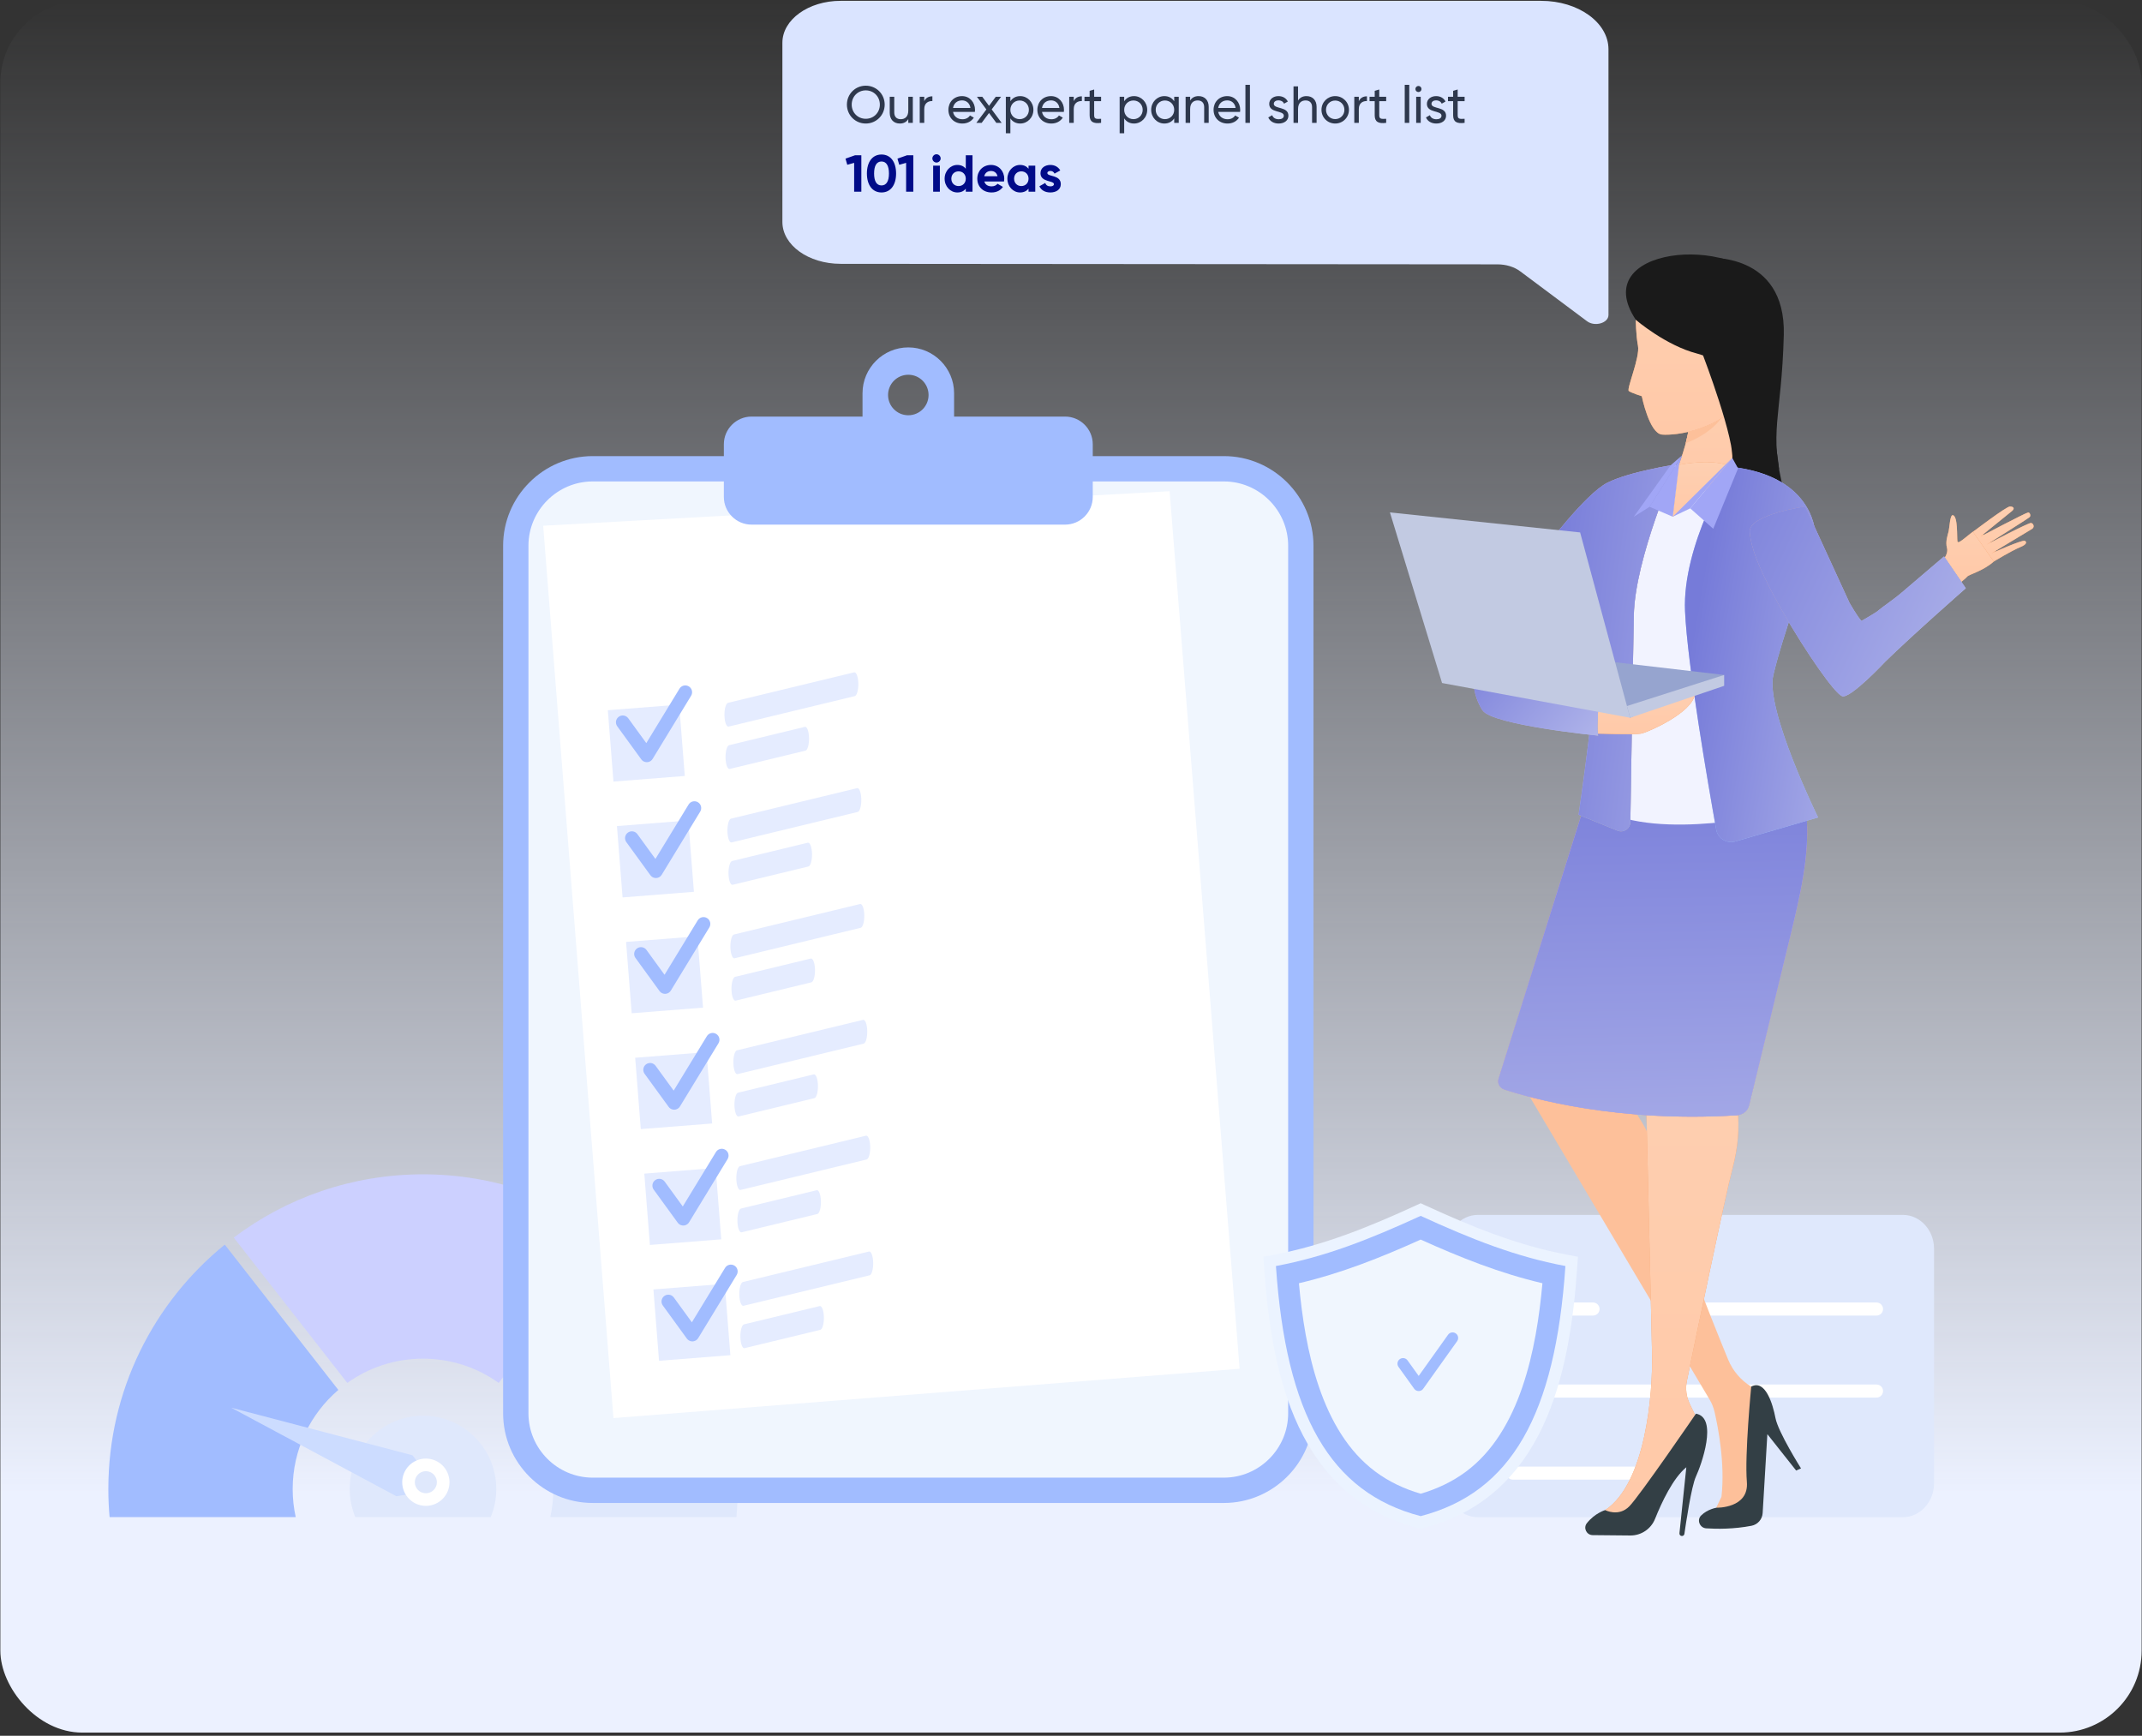
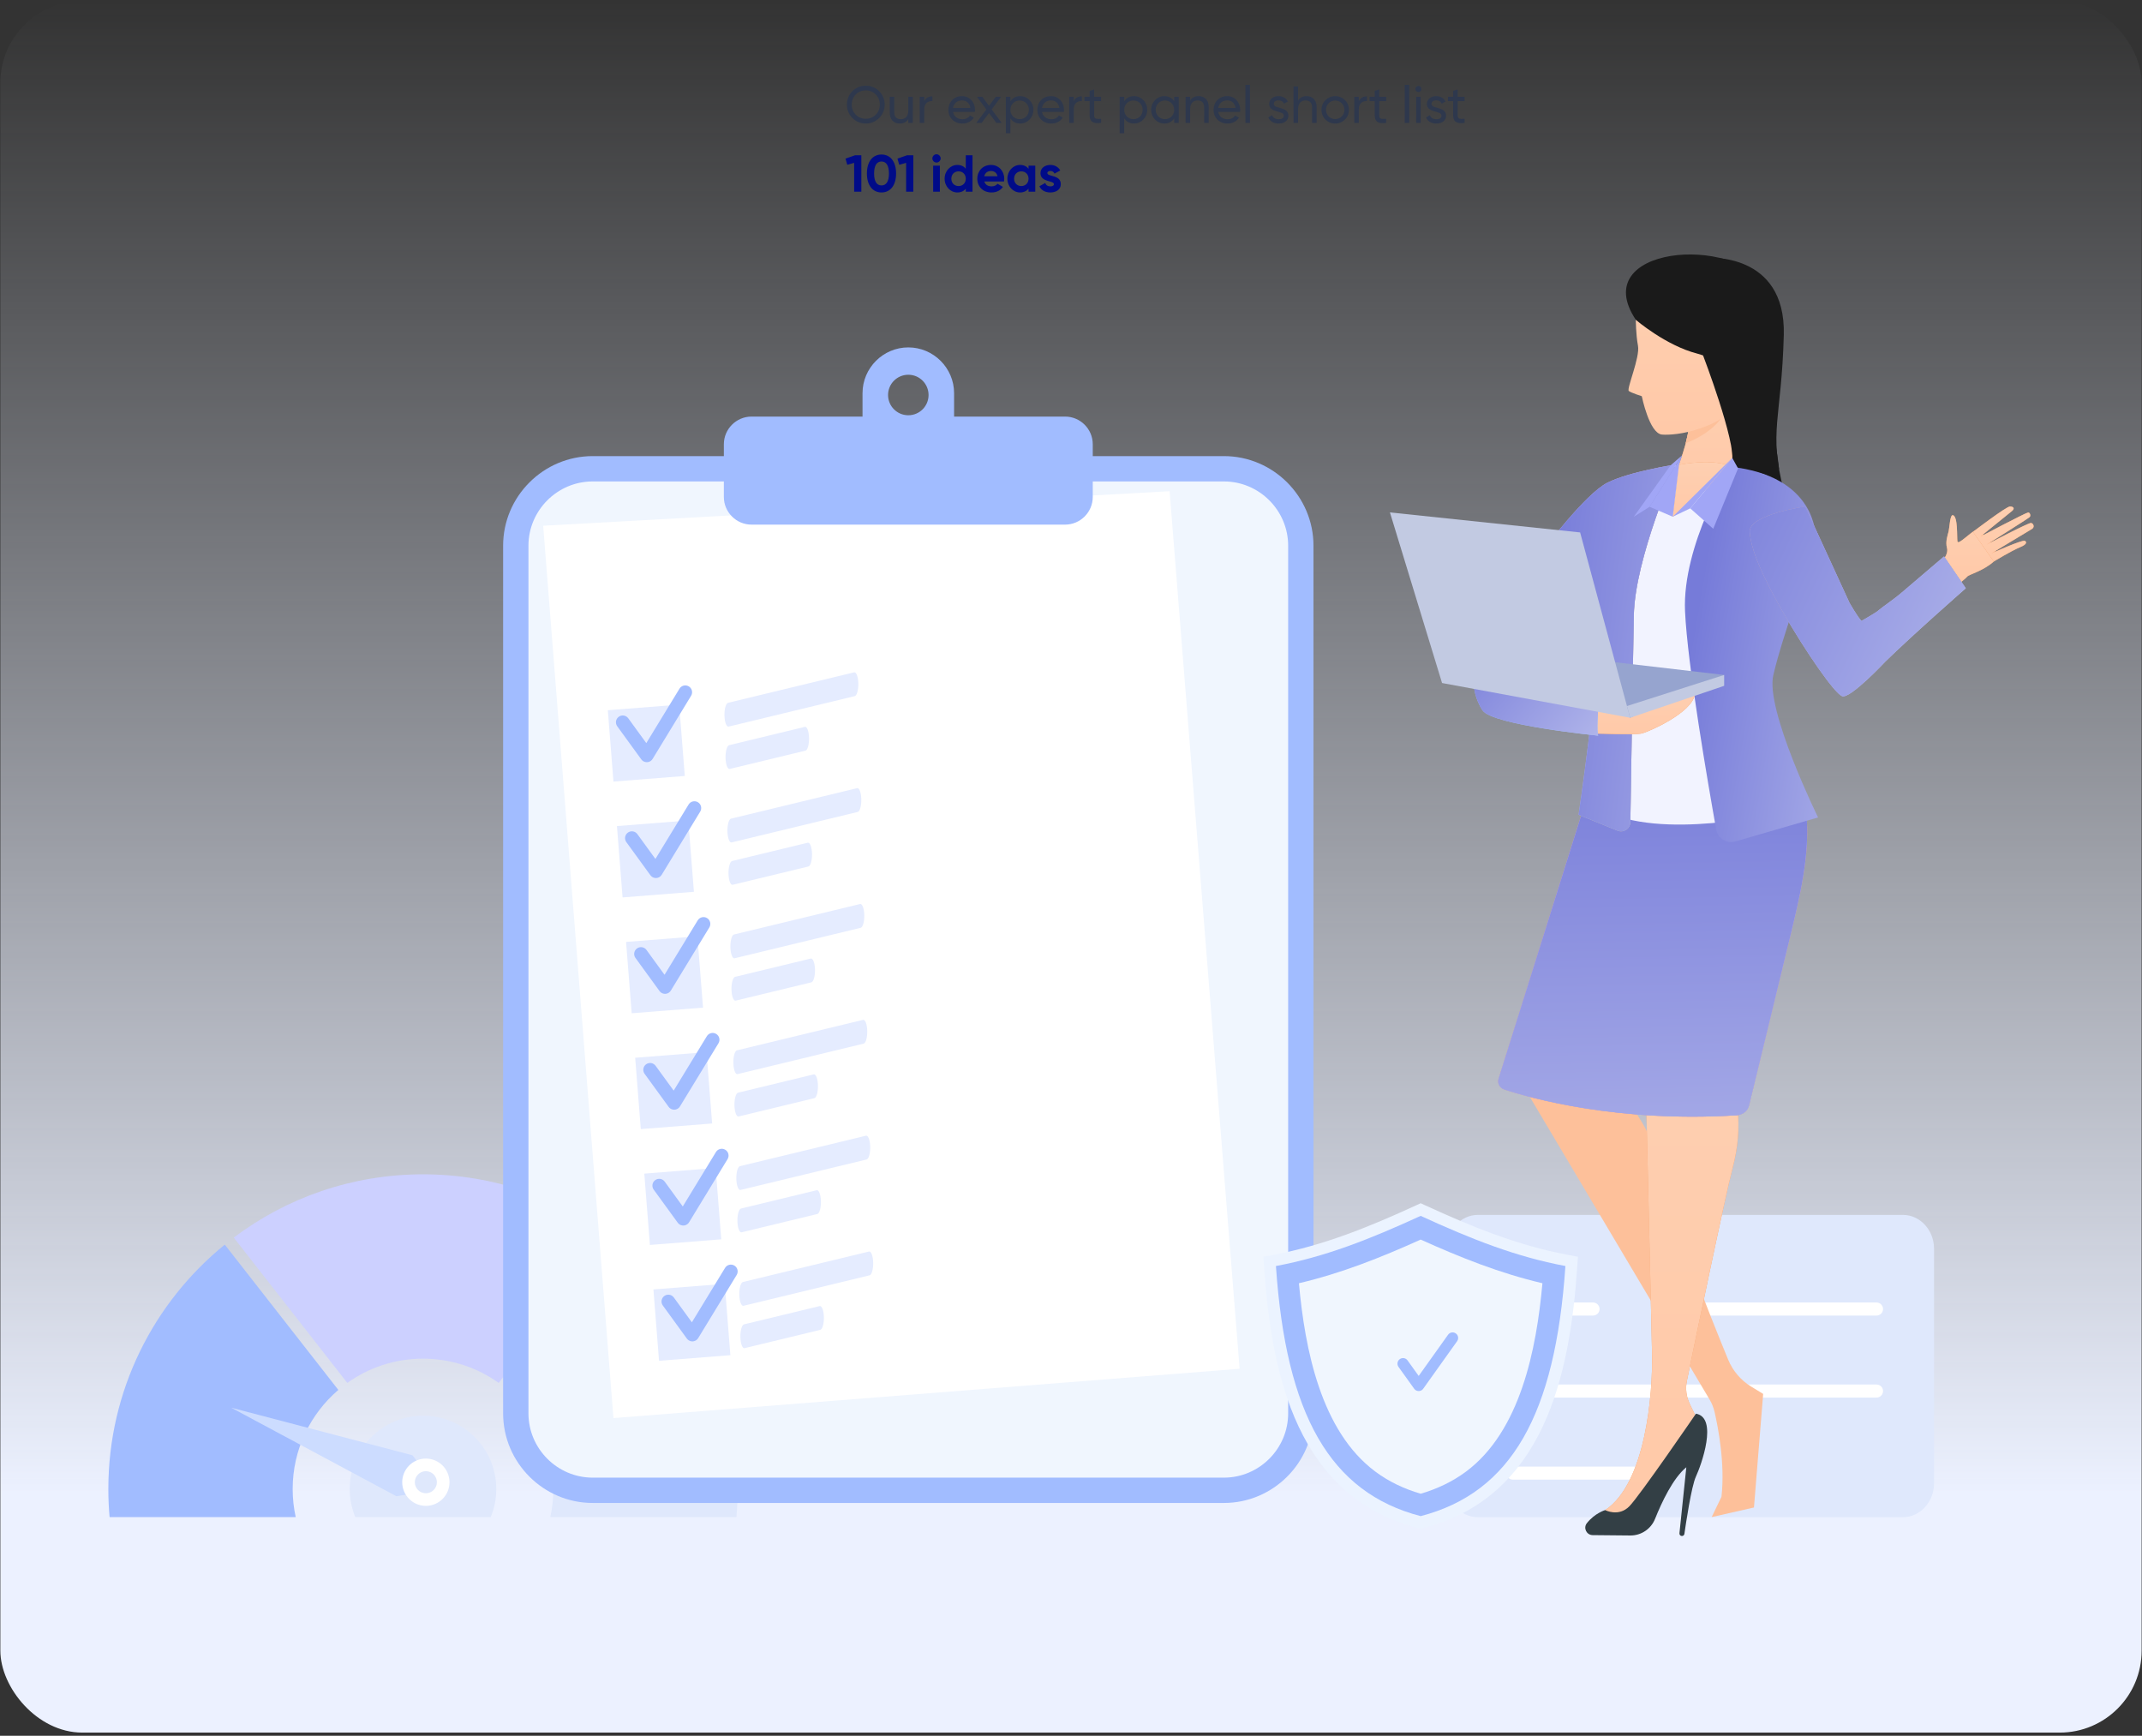
<svg xmlns="http://www.w3.org/2000/svg" width="622" height="504" viewBox="0 0 622 504" fill="none">
  <rect x="0" y="0" width="622" height="504" fill="#333333" stroke="none" />
  <rect x="0.102" y="0.29" width="621.793" height="502.791" rx="23.79" fill="url(#paint0_linear_3387_53933)" />
  <path fill-rule="evenodd" clip-rule="evenodd" d="M84.987 432.356C84.987 420.838 90.131 410.525 98.247 403.582L65.272 361.391C44.644 378.143 31.461 403.71 31.461 432.356C31.461 435.105 31.582 437.825 31.821 440.512H85.869C85.291 437.886 84.987 435.155 84.987 432.356Z" fill="#A1BCFF" />
  <path fill-rule="evenodd" clip-rule="evenodd" d="M67.875 359.35L100.849 401.543C107.047 397.113 114.635 394.508 122.832 394.508C131.03 394.508 138.616 397.113 144.812 401.543L177.79 359.35C162.492 347.819 143.459 340.982 122.832 340.982C102.201 340.982 83.169 347.819 67.875 359.35Z" fill="#CCD0FF" />
  <path fill-rule="evenodd" clip-rule="evenodd" d="M180.395 361.391L147.422 403.582C155.538 410.525 160.682 420.84 160.682 432.356C160.682 435.155 160.379 437.886 159.8 440.512H213.85C214.087 437.825 214.208 435.105 214.208 432.356C214.206 403.71 201.023 378.143 180.395 361.391Z" fill="#DFE8FC" />
  <path fill-rule="evenodd" clip-rule="evenodd" d="M144.114 432.357C144.114 420.603 134.587 411.076 122.834 411.076C111.08 411.076 101.555 420.603 101.555 432.357C101.555 435.246 102.131 438.001 103.174 440.513H142.495C143.54 438.001 144.114 435.246 144.114 432.357Z" fill="#DFE8FC" />
  <path fill-rule="evenodd" clip-rule="evenodd" d="M67.138 408.741L119.766 422.553L127.451 432.437L115.094 434.447L67.138 408.741Z" fill="#CCDCFF" />
  <path d="M126.291 436.722C129.793 435.272 131.456 431.256 130.005 427.754C128.555 424.252 124.539 422.588 121.037 424.039C117.535 425.49 115.871 429.505 117.322 433.008C118.773 436.51 122.788 438.173 126.291 436.722Z" fill="white" />
  <path d="M123.661 433.585C125.43 433.585 126.864 432.151 126.864 430.381C126.864 428.612 125.43 427.178 123.661 427.178C121.891 427.178 120.457 428.612 120.457 430.381C120.457 432.151 121.891 433.585 123.661 433.585Z" fill="#DFE8FC" />
  <path fill-rule="evenodd" clip-rule="evenodd" d="M172.113 132.436H355.396C369.705 132.436 381.412 144.14 381.412 158.449V410.389C381.412 424.698 369.705 436.405 355.396 436.405H172.113C157.804 436.405 146.098 424.698 146.098 410.389V158.449C146.098 144.14 157.804 132.436 172.113 132.436Z" fill="#A1BCFF" />
  <path fill-rule="evenodd" clip-rule="evenodd" d="M172.115 139.791H355.398C365.659 139.791 374.059 148.188 374.059 158.45V410.391C374.059 420.653 365.659 429.052 355.398 429.052H172.115C161.851 429.052 153.453 420.653 153.453 410.391V158.45C153.451 148.188 161.848 139.791 172.115 139.791Z" fill="#F0F6FE" />
  <path d="M339.635 142.636L157.73 152.658L178.133 411.755L359.962 397.437L339.635 142.636Z" fill="white" />
  <path fill-rule="evenodd" clip-rule="evenodd" d="M176.504 206.225L197.222 204.594L198.85 225.312L178.135 226.94L176.504 206.225ZM189.741 374.406L210.456 372.775L212.087 393.493L191.372 395.122L189.741 374.406ZM187.095 340.77L207.81 339.141L209.438 359.854L188.723 361.485L187.095 340.77ZM184.448 307.134L205.163 305.503L206.792 326.218L186.077 327.849L184.448 307.134ZM181.799 273.498L202.514 271.866L204.146 292.581L183.431 294.213L181.799 273.498ZM179.153 239.861L199.871 238.23L201.502 258.945L180.784 260.576L179.153 239.861Z" fill="#E5ECFF" />
  <path fill-rule="evenodd" clip-rule="evenodd" d="M211.406 204.07L248.031 195.22C248.65 195.07 249.195 196.502 249.245 198.4C249.293 200.298 248.828 201.973 248.209 202.126L211.583 210.976C210.965 211.124 210.42 209.695 210.371 207.797V207.794C210.322 205.893 210.788 204.218 211.406 204.07ZM215.718 372.249L252.344 363.399C252.962 363.248 253.507 364.68 253.557 366.578C253.605 368.476 253.14 370.152 252.521 370.304L215.896 379.155C215.276 379.303 214.731 377.873 214.683 375.973C214.633 374.072 215.099 372.397 215.718 372.249ZM216.033 384.549C215.414 384.696 214.948 386.372 214.997 388.272C215.045 390.17 215.591 391.602 216.209 391.455L238.207 386.136C238.826 385.988 239.292 384.313 239.244 382.412C239.195 380.514 238.648 379.083 238.03 379.23L216.033 384.549ZM214.855 338.613L251.48 329.762C252.098 329.612 252.645 331.044 252.694 332.942C252.742 334.84 252.276 336.515 251.658 336.668L215.032 345.519C214.413 345.666 213.868 344.237 213.819 342.339V342.336C213.771 340.436 214.237 338.76 214.855 338.613ZM215.17 350.912C214.552 351.06 214.086 352.735 214.135 354.636C214.183 356.537 214.728 357.966 215.347 357.818L237.344 352.502C237.964 352.352 238.429 350.674 238.38 348.776C238.332 346.878 237.787 345.446 237.167 345.594L215.17 350.912ZM213.994 304.977L250.619 296.126C251.237 295.976 251.783 297.408 251.832 299.306C251.881 301.204 251.414 302.879 250.796 303.029L214.171 311.882C213.552 312.03 213.007 310.601 212.958 308.7C212.908 306.802 213.374 305.124 213.994 304.977ZM214.308 317.276C213.69 317.424 213.224 319.099 213.272 321V321.002C213.321 322.898 213.866 324.33 214.485 324.182L236.483 318.864C237.102 318.716 237.568 317.041 237.519 315.14C237.471 313.242 236.925 311.81 236.305 311.958L214.308 317.276ZM213.131 271.34L249.757 262.49C250.375 262.34 250.921 263.772 250.97 265.67C251.019 267.568 250.552 269.243 249.933 269.396L213.308 278.246C212.69 278.394 212.144 276.964 212.095 275.066V275.064C212.046 273.166 212.512 271.49 213.131 271.34ZM213.446 283.643C212.828 283.79 212.362 285.465 212.411 287.366C212.459 289.267 213.004 290.696 213.624 290.548L235.622 285.23C236.241 285.082 236.706 283.407 236.658 281.506C236.61 279.606 236.063 278.176 235.444 278.324L213.446 283.643ZM212.268 237.704L248.894 228.851C249.512 228.703 250.058 230.135 250.107 232.033C250.156 233.931 249.689 235.607 249.071 235.759L212.445 244.61C211.827 244.758 211.282 243.328 211.233 241.428C211.185 239.53 211.65 237.854 212.268 237.704ZM212.584 250.006C211.965 250.156 211.499 251.829 211.547 253.73V253.732C211.596 255.63 212.142 257.062 212.761 256.912L234.759 251.594C235.377 251.446 235.843 249.771 235.794 247.87C235.745 245.972 235.201 244.54 234.582 244.69L212.584 250.006ZM211.722 216.37C211.103 216.518 210.637 218.193 210.685 220.094C210.734 221.994 211.28 223.424 211.898 223.276L233.896 217.957C234.514 217.81 234.98 216.134 234.932 214.234C234.884 212.333 234.338 210.904 233.719 211.051L211.722 216.37Z" fill="#E5ECFF" />
  <path fill-rule="evenodd" clip-rule="evenodd" d="M218.23 120.959H250.463V114.167C250.463 106.855 256.445 100.873 263.757 100.873C271.069 100.873 277.051 106.855 277.051 114.167V120.959H309.284C313.704 120.959 317.319 124.574 317.319 128.994V144.297C317.319 148.717 313.704 152.332 309.284 152.332H218.23C213.81 152.332 210.195 148.717 210.195 144.297V128.994C210.195 124.574 213.81 120.959 218.23 120.959ZM263.757 108.812C260.51 108.812 257.876 111.446 257.876 114.693C257.876 117.94 260.51 120.576 263.757 120.576C267.004 120.576 269.64 117.942 269.64 114.693C269.638 111.448 267.004 108.812 263.757 108.812Z" fill="#A1BCFF" />
  <path fill-rule="evenodd" clip-rule="evenodd" d="M179.235 210.882C178.595 209.994 178.792 208.762 179.675 208.122C180.561 207.483 181.796 207.677 182.436 208.562L187.676 215.771L197.312 199.963C197.879 199.033 199.096 198.738 200.028 199.308C200.958 199.875 201.253 201.089 200.686 202.022L189.556 220.282C189.419 220.531 189.228 220.756 188.982 220.934C188.096 221.574 186.861 221.377 186.219 220.492L179.235 210.882ZM181.881 244.519C181.242 243.636 181.439 242.398 182.324 241.758C183.207 241.119 184.445 241.316 185.085 242.199L190.323 249.407L199.958 233.599C200.525 232.67 201.745 232.374 202.674 232.944C203.601 233.511 203.899 234.726 203.329 235.658L192.2 253.918C192.063 254.169 191.871 254.392 191.625 254.571C190.74 255.21 189.502 255.014 188.862 254.128L181.881 244.519ZM192.469 379.064C191.83 378.178 192.027 376.94 192.912 376.303C193.795 375.659 195.033 375.861 195.673 376.744L200.911 383.947L210.546 368.142C211.113 367.21 212.333 366.917 213.262 367.487C214.192 368.054 214.487 369.268 213.917 370.2L202.788 388.461C202.651 388.709 202.459 388.932 202.213 389.113C201.328 389.75 200.093 389.556 199.45 388.67L192.469 379.064ZM189.823 345.425C189.184 344.542 189.38 343.304 190.263 342.662C191.149 342.022 192.387 342.219 193.024 343.105L198.265 350.314L207.9 334.505C208.467 333.573 209.684 333.281 210.616 333.85C211.548 334.417 211.843 335.632 211.274 336.564L200.144 354.824C200.007 355.073 199.816 355.298 199.57 355.474C198.687 356.114 197.449 355.92 196.807 355.034L189.823 345.425ZM187.177 311.789C186.537 310.906 186.734 309.668 187.62 309.028C188.502 308.389 189.74 308.586 190.38 309.471L195.623 316.675L205.258 300.869C205.826 299.937 207.043 299.644 207.975 300.214C208.904 300.781 209.2 301.996 208.63 302.928L197.501 321.183C197.363 321.434 197.172 321.657 196.926 321.836C196.043 322.475 194.805 322.281 194.166 321.393L187.177 311.789ZM184.528 278.152C183.888 277.269 184.085 276.032 184.968 275.392C185.851 274.753 187.091 274.949 187.731 275.832L192.969 283.041L202.604 267.235C203.171 266.303 204.388 266.011 205.321 266.578C206.25 267.147 206.545 268.364 205.976 269.294L194.847 287.549C194.712 287.8 194.52 288.023 194.274 288.202C193.391 288.841 192.154 288.645 191.511 287.759L184.528 278.152Z" fill="#A1BCFF" />
  <path d="M552.556 440.538H429.17C424.168 440.538 420.109 436.124 420.109 430.683V362.613C420.109 357.172 424.168 352.758 429.17 352.758H552.556C557.559 352.758 561.617 357.172 561.617 362.613V430.688C561.612 436.124 557.559 440.538 552.556 440.538Z" fill="#DFE8FC" />
  <path d="M485.914 380.092H544.907" stroke="white" stroke-width="3.784" stroke-miterlimit="10" stroke-linecap="round" stroke-linejoin="round" />
  <path d="M439.312 380.092H462.593" stroke="white" stroke-width="3.784" stroke-miterlimit="10" stroke-linecap="round" stroke-linejoin="round" />
  <path d="M439.312 403.91H544.91" stroke="white" stroke-width="3.784" stroke-miterlimit="10" stroke-linecap="round" stroke-linejoin="round" />
  <path d="M439.312 427.732H474.412" stroke="white" stroke-width="3.784" stroke-miterlimit="10" stroke-linecap="round" stroke-linejoin="round" />
  <path fill-rule="evenodd" clip-rule="evenodd" d="M457.993 367.953C455.849 399.567 448.239 434.602 413.401 443.667L412.536 443.893L411.672 443.667C376.836 434.602 369.226 399.567 367.082 367.953L366.875 364.911L369.876 364.346C384.403 361.625 397.725 356.179 411.104 350.035L412.539 349.377L413.971 350.035C427.353 356.179 440.673 361.625 455.202 364.346L458.203 364.911L457.993 367.953Z" fill="#EBF3FF" />
  <path fill-rule="evenodd" clip-rule="evenodd" d="M454.567 367.606C440.212 364.915 427.405 359.866 412.536 353.043C397.668 359.869 384.863 364.915 370.508 367.606C373.439 410.784 386.241 433.384 412.539 440.225C438.834 433.387 451.639 410.784 454.567 367.606Z" fill="#A1BCFF" />
  <path fill-rule="evenodd" clip-rule="evenodd" d="M447.894 372.601C435.599 369.721 424.084 365.141 412.541 359.926C400.997 365.141 389.479 369.721 377.188 372.601C378.915 391.804 383.594 415.551 399.373 427.294C403.359 430.264 407.807 432.333 412.541 433.724C417.274 432.333 421.72 430.262 425.708 427.294C441.485 415.551 446.166 391.804 447.894 372.601Z" fill="#F0F6FE" />
  <path fill-rule="evenodd" clip-rule="evenodd" d="M406.103 396.896C405.583 396.17 405.75 395.159 406.476 394.639C407.202 394.12 408.212 394.287 408.732 395.012L411.964 399.518L420.496 387.554C421.012 386.829 422.019 386.659 422.746 387.176C423.472 387.692 423.642 388.699 423.125 389.425L413.343 403.141C413.233 403.32 413.087 403.479 412.907 403.609C412.181 404.129 411.171 403.962 410.651 403.236L406.103 396.896Z" fill="#A1BCFF" />
  <path d="M444.738 283.85C444.8 285.51 441.887 298.668 440.303 305.69C439.667 308.512 440.11 311.466 441.548 313.984L496.442 406.38C497.106 407.501 497.591 408.711 497.881 409.977C498.884 414.315 500.973 424.941 499.887 434.605L497.044 440.506L509.323 437.718L511.994 404.734L508.514 402.617C505.512 400.783 503.173 398.044 501.831 394.792C496.864 382.735 484.536 352.04 481.361 337.083C477.75 320.086 458.871 306.271 458.871 306.271L462.185 298.433L444.738 283.85Z" fill="#FDC09A" />
-   <path d="M522.985 426.368C522.985 426.368 516.351 415.853 515.569 411.757C514.788 407.662 512.615 400.432 508.527 402.612C508.527 402.612 506.597 422.494 507.261 430.263C507.925 438.031 498.475 437.782 498.475 437.782C498.475 437.782 495.874 438.149 493.965 440.051C492.65 441.366 493.591 443.649 495.445 443.773C498.537 443.974 503.449 444.022 508.603 443.026C510.409 442.68 511.744 441.145 511.847 439.311L513.21 416.427L521.574 426.99L522.985 426.368Z" fill="#333F45" />
  <path d="M477.527 298.573C477.527 298.573 479.464 381.222 479.727 392.961C479.99 404.701 477.873 430.713 466.105 438.488L471.225 442.279C471.225 442.279 477.624 436.842 483.878 426.375C490.899 414.615 493.023 412.47 493.023 412.47L490.692 407.697C489.675 405.607 489.37 403.241 489.841 400.965C492.38 388.658 500.861 347.718 503.179 338.905C505.911 328.5 506.105 314.602 496.6 302.966C487.101 291.33 477.527 298.573 477.527 298.573Z" fill="#F49D62" />
  <path d="M477.527 298.573C477.527 298.573 479.464 381.222 479.727 392.961C479.99 404.701 477.873 430.713 466.105 438.488L471.225 442.279C471.225 442.279 477.624 436.842 483.878 426.375C490.899 414.615 493.023 412.47 493.023 412.47L490.692 407.697C489.675 405.607 489.37 403.241 489.841 400.965C492.38 388.658 500.861 347.718 503.179 338.905C505.911 328.5 506.105 314.602 496.6 302.966C487.101 291.33 477.527 298.573 477.527 298.573Z" fill="url(#paint1_linear_3387_53933)" />
  <path d="M488.394 446C488.761 446 489.072 445.744 489.121 445.378C489.515 442.624 491.141 431.576 492.476 428.712C494.005 425.433 498.992 411.646 492.476 410.477C492.476 410.477 476.26 434.164 473.147 437.36C470.034 440.556 466.105 438.473 466.105 438.473C466.105 438.473 463.075 439.373 460.785 442.292C459.699 443.683 460.709 445.723 462.48 445.744L473.403 445.848C476.578 445.876 479.429 443.952 480.605 441.005C482.528 436.204 485.828 429.162 489.681 426.035L487.682 445.184C487.633 445.627 487.965 446 488.394 446Z" fill="#333F45" />
  <path d="M462.289 210.609C462.289 210.609 464.986 218.454 460.841 231.377L435.146 313.285C434.745 314.572 435.503 315.921 436.882 316.37C444.565 318.889 469.828 326.007 504.313 323.835C506.048 323.724 507.503 322.603 507.882 321.054C510.155 311.715 517.907 279.858 519.506 273.313C525.59 248.367 532.387 221.463 502.51 205.199C488.734 210.581 475.898 213.757 462.289 210.609Z" fill="url(#paint2_linear_3387_53933)" />
  <path d="M462.289 210.609C462.289 210.609 464.986 218.454 460.841 231.377L435.146 313.285C434.745 314.572 435.503 315.921 436.882 316.37C444.565 318.889 469.828 326.007 504.313 323.835C506.048 323.724 507.503 322.603 507.882 321.054C510.155 311.715 517.907 279.858 519.506 273.313C525.59 248.367 532.387 221.463 502.51 205.199C488.734 210.581 475.898 213.757 462.289 210.609Z" fill="url(#paint3_linear_3387_53933)" />
  <path d="M462.289 210.609C462.289 210.609 464.986 218.454 460.841 231.377L435.146 313.285C434.745 314.572 435.503 315.921 436.882 316.37C444.565 318.889 469.828 326.007 504.313 323.835C506.048 323.724 507.503 322.603 507.882 321.054C510.155 311.715 517.907 279.858 519.506 273.313C525.59 248.367 532.387 221.463 502.51 205.199C488.734 210.581 475.898 213.757 462.289 210.609Z" fill="url(#paint4_linear_3387_53933)" />
  <path d="M562.824 164.271C562.824 164.271 566.012 161.331 565.376 159.128C564.836 157.251 565.646 155.15 565.851 154.285C566.121 153.126 566.231 149.385 567.098 149.59C568.564 149.942 568.223 155.919 568.403 157.193C568.583 158.468 572.452 154.202 573.776 153.978C575.1 153.754 581.823 160.543 578.828 163.163C575.833 165.783 571.7 166.846 571.263 167.41C570.826 167.974 568.776 169.53 568.776 169.53L562.824 164.271Z" fill="#F49D62" />
  <path d="M562.824 164.271C562.824 164.271 566.012 161.331 565.376 159.128C564.836 157.251 565.646 155.15 565.851 154.285C566.121 153.126 566.231 149.385 567.098 149.59C568.564 149.942 568.223 155.919 568.403 157.193C568.583 158.468 572.452 154.202 573.776 153.978C575.1 153.754 581.823 160.543 578.828 163.163C575.833 165.783 571.7 166.846 571.263 167.41C570.826 167.974 568.776 169.53 568.776 169.53L562.824 164.271Z" fill="url(#paint5_linear_3387_53933)" />
  <path d="M572.922 154.425C572.922 154.425 582.627 147.014 583.687 147.059C584.748 147.104 585.121 147.654 584.24 148.385C583.36 149.115 575.069 155.815 575.069 155.815C575.069 155.815 588.032 148.968 588.913 148.814C589.427 148.724 589.812 149.704 589.382 150.133C588.951 150.569 576.881 158.134 576.881 158.134C576.881 158.134 588.996 151.76 589.774 151.85C590.449 151.927 590.931 153.041 590.069 153.579C589.202 154.111 578.295 160.664 578.295 160.664C578.295 160.664 587.409 156.577 588.013 157.038C588.386 157.32 588.906 157.942 586.522 158.922C584.137 159.902 578.951 163.034 578.951 163.034L572.922 154.425Z" fill="#F49D62" />
  <path d="M572.922 154.425C572.922 154.425 582.627 147.014 583.687 147.059C584.748 147.104 585.121 147.654 584.24 148.385C583.36 149.115 575.069 155.815 575.069 155.815C575.069 155.815 588.032 148.968 588.913 148.814C589.427 148.724 589.812 149.704 589.382 150.133C588.951 150.569 576.881 158.134 576.881 158.134C576.881 158.134 588.996 151.76 589.774 151.85C590.449 151.927 590.931 153.041 590.069 153.579C589.202 154.111 578.295 160.664 578.295 160.664C578.295 160.664 587.409 156.577 588.013 157.038C588.386 157.32 588.906 157.942 586.522 158.922C584.137 159.902 578.951 163.034 578.951 163.034L572.922 154.425Z" fill="url(#paint6_linear_3387_53933)" />
  <path d="M495.398 74.854C495.398 74.854 518.613 72.933 517.983 97.266C517.347 121.607 513.477 125.264 517.996 142.469C522.514 159.668 495.359 132.701 495.359 132.701L495.398 74.854Z" fill="#1A1A1A" />
  <path d="M485.738 139.611C485.738 139.611 487.776 134.833 489.299 129.465C489.37 129.209 489.44 128.953 489.505 128.696C489.685 127.998 489.852 127.294 489.999 126.589C490.083 126.192 490.16 125.795 490.237 125.398C490.777 122.438 490.925 119.614 490.237 117.596C487.988 110.966 504.351 115.559 504.351 115.559C504.351 115.559 501.176 133.091 504.351 139.003C507.52 144.915 485.738 139.611 485.738 139.611Z" fill="#F49D62" />
  <path d="M485.738 139.611C485.738 139.611 487.776 134.833 489.299 129.465C489.37 129.209 489.44 128.953 489.505 128.696C489.685 127.998 489.852 127.294 489.999 126.589C490.083 126.192 490.16 125.795 490.237 125.398C490.777 122.438 490.925 119.614 490.237 117.596C487.988 110.966 504.351 115.559 504.351 115.559C504.351 115.559 501.176 133.091 504.351 139.003C507.52 144.915 485.738 139.611 485.738 139.611Z" fill="url(#paint7_linear_3387_53933)" />
  <path d="M513.501 139.324C515.326 137.05 502.504 136.256 502.504 136.256L487.548 134.969C487.548 134.969 477.264 136.673 469.288 139.427C461.312 142.181 450.855 157.24 450.855 157.24C450.855 157.24 465.278 190.977 468.035 200.662C470.792 210.347 464.905 234.982 464.905 234.982C482.188 244.36 516.329 235.982 516.329 235.982C516.329 235.982 502.729 152.763 513.501 139.324Z" fill="#F2F3FF" />
  <path d="M519.601 179.993C519.601 179.993 518.927 181.408 517.088 186.975C515.212 171.333 516.195 163.191 516.195 163.191C516.388 171.55 519.601 179.993 519.601 179.993Z" fill="#CFBEB8" />
  <path d="M503.336 135.738L485.738 150.035L487.551 134.976C487.551 134.976 497.815 132.766 503.336 135.738Z" fill="#F49D62" />
  <path d="M503.336 135.738L485.738 150.035L487.551 134.976C487.551 134.976 497.815 132.766 503.336 135.738Z" fill="url(#paint8_linear_3387_53933)" />
-   <path d="M514.947 195.979C512.524 205.985 527.936 237.354 527.936 237.354L504.111 244.269C501.553 245.134 498.828 243.526 498.358 240.881C496.032 227.859 489.99 192.937 489.303 177.455C488.454 158.22 502.504 135.525 502.504 135.525C527.557 138.223 527.179 155.627 527.179 155.627C527.179 155.627 519.729 179.831 518.514 183.534C518.514 183.534 518.514 183.534 518.514 183.54C518.205 184.469 517.884 185.487 517.55 186.57C516.689 189.343 515.769 192.578 514.947 195.979Z" fill="url(#paint9_linear_3387_53933)" />
  <path d="M514.947 195.979C512.524 205.985 527.936 237.354 527.936 237.354L504.111 244.269C501.553 245.134 498.828 243.526 498.358 240.881C496.032 227.859 489.99 192.937 489.303 177.455C488.454 158.22 502.504 135.525 502.504 135.525C527.557 138.223 527.179 155.627 527.179 155.627C527.179 155.627 519.729 179.831 518.514 183.534C518.514 183.534 518.514 183.534 518.514 183.54C518.205 184.469 517.884 185.487 517.55 186.57C516.689 189.343 515.769 192.578 514.947 195.979Z" fill="url(#paint10_linear_3387_53933)" />
  <path d="M485.784 135.795L486.093 134.969C486.093 134.969 473.303 136.91 466.799 140.144C460.294 143.379 447.852 160.097 447.852 160.097L464.131 181.51C464.151 197.966 458.386 236.584 458.386 236.584L469.697 241.195C471.458 241.913 473.393 240.645 473.425 238.742C473.605 226.988 474.158 192.175 474.434 178.589C474.775 162.128 486.556 135.507 486.556 135.507C486.299 135.609 486.041 135.699 485.784 135.795Z" fill="#BA746A" />
  <path d="M485.784 135.795L486.093 134.969C486.093 134.969 473.303 136.91 466.799 140.144C460.294 143.379 447.852 160.097 447.852 160.097L464.131 181.51C464.151 197.966 458.386 236.584 458.386 236.584L469.697 241.195C471.458 241.913 473.393 240.645 473.425 238.742C473.605 226.988 474.158 192.175 474.434 178.589C474.775 162.128 486.556 135.507 486.556 135.507C486.299 135.609 486.041 135.699 485.784 135.795Z" fill="url(#paint11_linear_3387_53933)" />
  <path d="M485.784 135.795L486.093 134.969C486.093 134.969 473.303 136.91 466.799 140.144C460.294 143.379 447.852 160.097 447.852 160.097L464.131 181.51C464.151 197.966 458.386 236.584 458.386 236.584L469.697 241.195C471.458 241.913 473.393 240.645 473.425 238.742C473.605 226.988 474.158 192.175 474.434 178.589C474.775 162.128 486.556 135.507 486.556 135.507C486.299 135.609 486.041 135.699 485.784 135.795Z" fill="url(#paint12_linear_3387_53933)" />
  <path d="M462.59 212.967C462.59 212.967 474.859 213.441 476.774 212.967C478.683 212.493 491.422 206.991 492.18 201.552C492.945 196.114 462.59 206.427 462.59 206.427V212.967V212.967Z" fill="#F49D62" />
  <path d="M462.59 212.967C462.59 212.967 474.859 213.441 476.774 212.967C478.683 212.493 491.422 206.991 492.18 201.552C492.945 196.114 462.59 206.427 462.59 206.427V212.967V212.967Z" fill="url(#paint13_linear_3387_53933)" />
-   <path d="M500.671 195.98L450.867 190.17L473.362 208.412L500.671 195.98Z" fill="#96A4CF" />
+   <path d="M500.671 195.98L450.867 190.17L473.362 208.412Z" fill="#96A4CF" />
  <path d="M473.36 208.413L500.669 199.138V195.98L472.441 205.006L473.36 208.413Z" fill="#C2CAE2" />
  <path d="M488.474 132.193L479.014 147.156L474.438 150.032L485.1 135.133L488.474 132.193Z" fill="#A1A6F6" />
  <path d="M479.008 147.156L485.737 150.032L487.549 134.973L488.469 132.193L479.008 147.156Z" fill="#A1A6F6" />
-   <path d="M464.092 205.966C464.092 205.966 463.584 212.288 464.092 213.608C464.092 213.608 433.377 210.552 430.51 206.267C427.65 201.988 427.746 196.787 427.746 196.787L464.092 205.966Z" fill="#BA746A" />
  <path d="M464.092 205.966C464.092 205.966 463.584 212.288 464.092 213.608C464.092 213.608 433.377 210.552 430.51 206.267C427.65 201.988 427.746 196.787 427.746 196.787L464.092 205.966Z" fill="url(#paint14_linear_3387_53933)" />
  <path d="M464.092 205.966C464.092 205.966 463.584 212.288 464.092 213.608C464.092 213.608 433.377 210.552 430.51 206.267C427.65 201.988 427.746 196.787 427.746 196.787L464.092 205.966Z" fill="url(#paint15_linear_3387_53933)" />
  <path d="M473.36 208.413L458.841 154.595L403.613 148.785L418.749 198.324L473.36 208.413Z" fill="#C2CAE2" />
  <path d="M544.946 177.651C547.716 175.377 549.343 174.538 552.685 171.674C557.878 167.216 564.517 161.573 564.517 161.573L570.828 170.81C570.828 170.81 555.564 184.184 547.453 192.12C547.453 192.12 537.182 203.106 534.888 202.138C532.593 201.165 524.412 189.34 517.875 177.971C511.339 166.601 508.408 159.344 508.087 154.393C507.759 149.441 524.206 147.059 524.206 147.059L537.08 175.082C537.08 175.082 539.374 179.092 540.537 180.302C540.531 180.302 543.43 178.663 544.946 177.651Z" fill="#BA746A" />
  <path d="M544.946 177.651C547.716 175.377 549.343 174.538 552.685 171.674C557.878 167.216 564.517 161.573 564.517 161.573L570.828 170.81C570.828 170.81 555.564 184.184 547.453 192.12C547.453 192.12 537.182 203.106 534.888 202.138C532.593 201.165 524.412 189.34 517.875 177.971C511.339 166.601 508.408 159.344 508.087 154.393C507.759 149.441 524.206 147.059 524.206 147.059L537.08 175.082C537.08 175.082 539.374 179.092 540.537 180.302C540.531 180.302 543.43 178.663 544.946 177.651Z" fill="url(#paint16_linear_3387_53933)" />
  <path d="M544.946 177.651C547.716 175.377 549.343 174.538 552.685 171.674C557.878 167.216 564.517 161.573 564.517 161.573L570.828 170.81C570.828 170.81 555.564 184.184 547.453 192.12C547.453 192.12 537.182 203.106 534.888 202.138C532.593 201.165 524.412 189.34 517.875 177.971C511.339 166.601 508.408 159.344 508.087 154.393C507.759 149.441 524.206 147.059 524.206 147.059L537.08 175.082C537.08 175.082 539.374 179.092 540.537 180.302C540.531 180.302 543.43 178.663 544.946 177.651Z" fill="url(#paint17_linear_3387_53933)" />
-   <path d="M497.674 77.315C491.922 76.38 478.753 77.814 475.018 92.874C475.018 92.874 475.012 97.043 475.642 100.4C476.272 103.75 472.268 112.967 472.975 113.524C473.682 114.082 476.747 115.042 476.747 115.042C476.747 115.042 478.926 125.855 482.609 126.181C486.292 126.508 500.528 125.233 508.562 113.006C516.602 100.784 520.908 81.107 497.674 77.315Z" fill="#F49D62" />
  <path d="M497.674 77.315C491.922 76.38 478.753 77.814 475.018 92.874C475.018 92.874 475.012 97.043 475.642 100.4C476.272 103.75 472.268 112.967 472.975 113.524C473.682 114.082 476.747 115.042 476.747 115.042C476.747 115.042 478.926 125.855 482.609 126.181C486.292 126.508 500.528 125.233 508.562 113.006C516.602 100.784 520.908 81.107 497.674 77.315Z" fill="url(#paint18_linear_3387_53933)" />
  <path d="M475.022 92.871C475.022 92.871 483.685 100.32 492.857 102.677C502.028 105.028 506.887 115.296 506.887 115.296C506.887 115.296 523.116 99.161 513.321 83.5C503.532 67.845 460.793 71.555 475.022 92.871Z" fill="#1A1A1A" />
  <path d="M494.547 103.216C494.547 103.216 504.149 128.331 503.024 134.384C503.024 134.384 507.767 133.564 516.618 136.254C516.618 136.254 512.344 91.391 494.547 103.216Z" fill="#1A1A1A" />
  <path d="M490.822 147.606L485.738 150.034L503.021 132.957L490.822 147.606Z" fill="#A1A6F6" />
  <path d="M503.019 132.957L490.82 147.606L497.498 153.538L504.703 136L503.019 132.957Z" fill="#A1A6F6" />
  <path d="M499.674 121.576C499.597 121.704 496.949 125.804 489.5 128.699C489.68 128.001 489.847 127.296 489.995 126.592C490.078 126.194 490.156 125.797 490.233 125.4C490.239 125.4 496.403 123.901 499.674 121.576Z" fill="#FDC09A" />
-   <path d="M244.101 0.24H447.509C458.31 0.24 467.074 6.545 467.074 14.314V69.464V91.46C467.074 93.803 463.099 94.961 460.85 93.273L441.44 78.781C439.714 77.484 437.329 76.759 434.827 76.759L244.101 76.606C234.754 76.606 227.192 71.166 227.192 64.443V12.417C227.192 5.694 234.774 0.24 244.101 0.24Z" fill="#DAE4FF" />
  <path d="M251.405 35.869C254.478 35.869 256.899 33.417 256.899 30.375C256.899 27.318 254.478 24.881 251.405 24.881C248.333 24.881 245.927 27.318 245.927 30.375C245.927 33.417 248.333 35.869 251.405 35.869ZM251.405 34.491C249.09 34.491 247.319 32.69 247.319 30.375C247.319 28.044 249.09 26.243 251.405 26.243C253.721 26.243 255.492 28.044 255.492 30.375C255.492 32.69 253.721 34.491 251.405 34.491ZM263.75 28.105V32.115C263.75 33.901 262.767 34.612 261.556 34.612C260.391 34.612 259.679 33.916 259.679 32.675V28.105H258.363V32.751C258.363 34.688 259.528 35.869 261.299 35.869C262.358 35.869 263.19 35.475 263.75 34.582V35.672H265.067V28.105H263.75ZM268.388 29.376V28.105H267.072V35.672H268.388V31.661C268.388 29.875 269.614 29.3 270.749 29.346V27.968C269.796 27.968 268.873 28.317 268.388 29.376ZM276.745 32.494H283.086C283.116 32.297 283.131 32.1 283.131 31.903C283.131 29.785 281.648 27.908 279.363 27.908C277.002 27.908 275.398 29.648 275.398 31.888C275.398 34.158 277.017 35.869 279.454 35.869C280.967 35.869 282.117 35.188 282.783 34.158L281.663 33.523C281.285 34.143 280.528 34.628 279.484 34.628C278.076 34.628 277.002 33.856 276.745 32.494ZM279.363 29.149C280.498 29.149 281.573 29.845 281.8 31.343H276.745C276.956 30.027 277.94 29.149 279.363 29.149ZM290.859 35.672L287.968 31.767L290.692 28.105H289.148L287.196 30.738L285.244 28.105H283.685L286.424 31.782L283.518 35.672H285.062L287.196 32.811L289.315 35.672H290.859ZM296.256 27.908C294.97 27.908 294.001 28.483 293.396 29.406V28.105H292.079V38.699H293.396V34.37C294.001 35.294 294.97 35.869 296.256 35.869C298.36 35.869 300.085 34.128 300.085 31.888C300.085 29.648 298.36 27.908 296.256 27.908ZM296.09 34.597C294.561 34.597 293.396 33.432 293.396 31.888C293.396 30.345 294.561 29.179 296.09 29.179C297.603 29.179 298.769 30.345 298.769 31.888C298.769 33.432 297.603 34.597 296.09 34.597ZM302.58 32.494H308.921C308.951 32.297 308.966 32.1 308.966 31.903C308.966 29.785 307.483 27.908 305.198 27.908C302.837 27.908 301.233 29.648 301.233 31.888C301.233 34.158 302.852 35.869 305.289 35.869C306.802 35.869 307.952 35.188 308.618 34.158L307.498 33.523C307.12 34.143 306.363 34.628 305.319 34.628C303.912 34.628 302.837 33.856 302.58 32.494ZM305.198 29.149C306.333 29.149 307.408 29.845 307.635 31.343H302.58C302.792 30.027 303.775 29.149 305.198 29.149ZM311.797 29.376V28.105H310.48V35.672H311.797V31.661C311.797 29.875 313.023 29.3 314.158 29.346V27.968C313.204 27.968 312.281 28.317 311.797 29.376ZM319.74 29.376V28.105H317.727V25.986L316.41 26.379V28.105H314.912V29.376H316.41V33.477C316.41 35.369 317.47 35.975 319.74 35.672V34.491C318.393 34.552 317.727 34.628 317.727 33.477V29.376H319.74ZM329.304 27.908C328.018 27.908 327.049 28.483 326.444 29.406V28.105H325.127V38.699H326.444V34.37C327.049 35.294 328.018 35.869 329.304 35.869C331.408 35.869 333.133 34.128 333.133 31.888C333.133 29.648 331.408 27.908 329.304 27.908ZM329.137 34.597C327.609 34.597 326.444 33.432 326.444 31.888C326.444 30.345 327.609 29.179 329.137 29.179C330.651 29.179 331.816 30.345 331.816 31.888C331.816 33.432 330.651 34.597 329.137 34.597ZM340.97 28.105V29.406C340.364 28.483 339.396 27.908 338.109 27.908C336.006 27.908 334.28 29.648 334.28 31.888C334.28 34.128 336.006 35.869 338.109 35.869C339.396 35.869 340.364 35.294 340.97 34.37V35.672H342.287V28.105H340.97ZM338.276 34.597C336.762 34.597 335.597 33.432 335.597 31.888C335.597 30.345 336.762 29.179 338.276 29.179C339.804 29.179 340.97 30.345 340.97 31.888C340.97 33.432 339.804 34.597 338.276 34.597ZM348.05 27.908C346.991 27.908 346.158 28.301 345.598 29.194V28.105H344.281V35.672H345.598V31.661C345.598 29.875 346.582 29.164 347.793 29.164C348.958 29.164 349.669 29.86 349.669 31.101V35.672H350.986V31.026C350.986 29.088 349.821 27.908 348.05 27.908ZM353.747 32.494H360.089C360.119 32.297 360.134 32.1 360.134 31.903C360.134 29.785 358.651 27.908 356.366 27.908C354.005 27.908 352.4 29.648 352.4 31.888C352.4 34.158 354.02 35.869 356.457 35.869C357.97 35.869 359.12 35.188 359.786 34.158L358.666 33.523C358.288 34.143 357.531 34.628 356.487 34.628C355.079 34.628 354.005 33.856 353.747 32.494ZM356.366 29.149C357.501 29.149 358.575 29.845 358.802 31.343H353.747C353.959 30.027 354.943 29.149 356.366 29.149ZM361.648 35.672H362.964V24.624H361.648V35.672ZM369.892 30.148C369.892 29.467 370.558 29.134 371.239 29.134C371.905 29.134 372.571 29.421 372.858 30.102L373.963 29.482C373.479 28.498 372.48 27.908 371.239 27.908C369.71 27.908 368.56 28.831 368.56 30.163C368.56 32.902 372.798 31.979 372.798 33.598C372.798 34.34 372.102 34.628 371.299 34.628C370.361 34.628 369.665 34.174 369.423 33.447L368.288 34.098C368.727 35.142 369.786 35.869 371.299 35.869C372.919 35.869 374.13 35.006 374.13 33.598C374.13 30.814 369.892 31.767 369.892 30.148ZM379.383 27.908C378.324 27.908 377.491 28.301 376.931 29.194V25.078H375.615V35.672H376.931V31.661C376.931 29.875 377.915 29.164 379.126 29.164C380.291 29.164 381.003 29.86 381.003 31.101V35.672H382.319V31.026C382.319 29.088 381.154 27.908 379.383 27.908ZM387.714 35.869C389.924 35.869 391.71 34.128 391.71 31.888C391.71 29.648 389.924 27.908 387.714 27.908C385.504 27.908 383.734 29.648 383.734 31.888C383.734 34.128 385.504 35.869 387.714 35.869ZM387.714 34.582C386.216 34.582 385.05 33.417 385.05 31.888C385.05 30.36 386.216 29.194 387.714 29.194C389.227 29.194 390.393 30.36 390.393 31.888C390.393 33.417 389.227 34.582 387.714 34.582ZM394.578 29.376V28.105H393.262V35.672H394.578V31.661C394.578 29.875 395.804 29.3 396.939 29.346V27.968C395.986 27.968 395.063 28.317 394.578 29.376ZM402.522 29.376V28.105H400.509V25.986L399.192 26.379V28.105H397.694V29.376H399.192V33.477C399.192 35.369 400.252 35.975 402.522 35.672V34.491C401.175 34.552 400.509 34.628 400.509 33.477V29.376H402.522ZM407.909 35.672H409.225V24.624H407.909V35.672ZM411.9 26.727C412.384 26.727 412.778 26.334 412.778 25.85C412.778 25.365 412.384 24.957 411.9 24.957C411.401 24.957 411.007 25.365 411.007 25.85C411.007 26.334 411.401 26.727 411.9 26.727ZM411.234 35.672H412.551V28.105H411.234V35.672ZM415.68 30.148C415.68 29.467 416.346 29.134 417.027 29.134C417.693 29.134 418.359 29.421 418.646 30.102L419.751 29.482C419.267 28.498 418.268 27.908 417.027 27.908C415.498 27.908 414.348 28.831 414.348 30.163C414.348 32.902 418.586 31.979 418.586 33.598C418.586 34.34 417.889 34.628 417.087 34.628C416.149 34.628 415.453 34.174 415.211 33.447L414.076 34.098C414.514 35.142 415.574 35.869 417.087 35.869C418.707 35.869 419.917 35.006 419.917 33.598C419.917 30.814 415.68 31.767 415.68 30.148ZM425.297 29.376V28.105H423.285V25.986L421.968 26.379V28.105H420.47V29.376H421.968V33.477C421.968 35.369 423.027 35.975 425.297 35.672V34.491C423.95 34.552 423.285 34.628 423.285 33.477V29.376H425.297Z" fill="#2E384D" />
  <path d="M248.303 45.078L245.518 46.061L246.033 47.847L248.03 47.287V55.672H250.119V45.078H248.303ZM255.972 55.884C258.681 55.884 260.209 53.644 260.209 50.375C260.209 47.106 258.681 44.866 255.972 44.866C253.278 44.866 251.734 47.106 251.734 50.375C251.734 53.644 253.278 55.884 255.972 55.884ZM255.972 53.841C254.549 53.841 253.823 52.615 253.823 50.375C253.823 48.135 254.549 46.894 255.972 46.894C257.394 46.894 258.136 48.135 258.136 50.375C258.136 52.615 257.394 53.841 255.972 53.841ZM263.393 45.078L260.608 46.061L261.123 47.847L263.121 47.287V55.672H265.209V45.078H263.393ZM271.94 47.197C272.606 47.197 273.15 46.652 273.15 46.001C273.15 45.35 272.606 44.79 271.94 44.79C271.289 44.79 270.744 45.35 270.744 46.001C270.744 46.652 271.289 47.197 271.94 47.197ZM270.971 55.672H272.923V48.105H270.971V55.672ZM280.446 45.078V48.998C279.902 48.301 279.099 47.893 277.995 47.893C275.967 47.893 274.302 49.633 274.302 51.888C274.302 54.143 275.967 55.884 277.995 55.884C279.099 55.884 279.902 55.475 280.446 54.779V55.672H282.399V45.078H280.446ZM278.358 54.022C277.147 54.022 276.254 53.16 276.254 51.888C276.254 50.617 277.147 49.754 278.358 49.754C279.553 49.754 280.446 50.617 280.446 51.888C280.446 53.16 279.553 54.022 278.358 54.022ZM285.834 52.69H291.54C291.585 52.433 291.615 52.176 291.615 51.888C291.615 49.663 290.026 47.893 287.786 47.893C285.41 47.893 283.791 49.633 283.791 51.888C283.791 54.143 285.395 55.884 287.938 55.884C289.391 55.884 290.526 55.294 291.237 54.264L289.663 53.356C289.33 53.795 288.725 54.113 287.968 54.113C286.939 54.113 286.106 53.689 285.834 52.69ZM285.804 51.177C286.031 50.208 286.742 49.648 287.786 49.648C288.604 49.648 289.421 50.087 289.663 51.177H285.804ZM298.67 48.105V48.998C298.125 48.316 297.308 47.893 296.203 47.893C294.19 47.893 292.526 49.633 292.526 51.888C292.526 54.143 294.19 55.884 296.203 55.884C297.308 55.884 298.125 55.46 298.67 54.779V55.672H300.623V48.105H298.67ZM296.567 54.022C295.371 54.022 294.478 53.16 294.478 51.888C294.478 50.617 295.371 49.754 296.567 49.754C297.777 49.754 298.67 50.617 298.67 51.888C298.67 53.16 297.777 54.022 296.567 54.022ZM304.135 50.254C304.135 49.845 304.528 49.633 305.013 49.633C305.573 49.633 305.996 49.921 306.223 50.405L307.888 49.497C307.298 48.453 306.239 47.893 305.013 47.893C303.454 47.893 302.137 48.755 302.137 50.299C302.137 52.963 306.042 52.357 306.042 53.462C306.042 53.901 305.618 54.113 304.998 54.113C304.241 54.113 303.726 53.75 303.514 53.129L301.819 54.083C302.364 55.248 303.484 55.884 304.998 55.884C306.617 55.884 308.04 55.097 308.04 53.462C308.04 50.678 304.135 51.374 304.135 50.254Z" fill="#000B88" />
  <defs>
    <linearGradient id="paint0_linear_3387_53933" x1="310.998" y1="0.29" x2="310.998" y2="503.081" gradientUnits="userSpaceOnUse">
      <stop stop-color="#ECF1FF" stop-opacity="0" />
      <stop offset="0.862" stop-color="#ECF1FF" />
    </linearGradient>
    <linearGradient id="paint1_linear_3387_53933" x1="485.457" y1="296.346" x2="485.457" y2="442.279" gradientUnits="userSpaceOnUse">
      <stop stop-color="#FECFB1" />
      <stop offset="1" stop-color="#FFC9A8" />
    </linearGradient>
    <linearGradient id="paint2_linear_3387_53933" x1="406.43" y1="327.018" x2="175.572" y2="540.804" gradientUnits="userSpaceOnUse">
      <stop stop-color="#FE7062" />
      <stop offset="1" stop-color="#FF928E" />
    </linearGradient>
    <linearGradient id="paint3_linear_3387_53933" x1="466.788" y1="199.3" x2="549.453" y2="310.384" gradientUnits="userSpaceOnUse">
      <stop stop-color="#A3B2FF" />
      <stop offset="1" stop-color="#9FC6FE" />
    </linearGradient>
    <linearGradient id="paint4_linear_3387_53933" x1="493.963" y1="214.191" x2="499.926" y2="536.527" gradientUnits="userSpaceOnUse">
      <stop stop-color="#767BD9" />
      <stop offset="0.995" stop-color="#F7FBFF" />
    </linearGradient>
    <linearGradient id="paint5_linear_3387_53933" x1="571.206" y1="149.582" x2="571.206" y2="169.53" gradientUnits="userSpaceOnUse">
      <stop stop-color="#FECFB1" />
      <stop offset="1" stop-color="#FFC9A8" />
    </linearGradient>
    <linearGradient id="paint6_linear_3387_53933" x1="581.727" y1="147.059" x2="581.727" y2="163.034" gradientUnits="userSpaceOnUse">
      <stop stop-color="#FECFB1" />
      <stop offset="1" stop-color="#FFC9A8" />
    </linearGradient>
    <linearGradient id="paint7_linear_3387_53933" x1="495.202" y1="114.01" x2="495.202" y2="141.798" gradientUnits="userSpaceOnUse">
      <stop stop-color="#FECFB1" />
      <stop offset="1" stop-color="#FFC9A8" />
    </linearGradient>
    <linearGradient id="paint8_linear_3387_53933" x1="494.537" y1="134.186" x2="494.537" y2="150.035" gradientUnits="userSpaceOnUse">
      <stop stop-color="#FECFB1" />
      <stop offset="1" stop-color="#FFC9A8" />
    </linearGradient>
    <linearGradient id="paint9_linear_3387_53933" x1="507.02" y1="135.525" x2="507.02" y2="244.505" gradientUnits="userSpaceOnUse">
      <stop stop-color="#A3B2FF" />
      <stop offset="1" stop-color="#9FC6FE" />
    </linearGradient>
    <linearGradient id="paint10_linear_3387_53933" x1="516.963" y1="36.065" x2="651.346" y2="59.1" gradientUnits="userSpaceOnUse">
      <stop stop-color="#767BD9" />
      <stop offset="0.995" stop-color="#F7FBFF" />
    </linearGradient>
    <linearGradient id="paint11_linear_3387_53933" x1="467.204" y1="134.969" x2="467.204" y2="241.399" gradientUnits="userSpaceOnUse">
      <stop stop-color="#A3B2FF" />
      <stop offset="1" stop-color="#9FC6FE" />
    </linearGradient>
    <linearGradient id="paint12_linear_3387_53933" x1="464.068" y1="30.285" x2="626.43" y2="51.837" gradientUnits="userSpaceOnUse">
      <stop stop-color="#767BD9" />
      <stop offset="0.995" stop-color="#F7FBFF" />
    </linearGradient>
    <linearGradient id="paint13_linear_3387_53933" x1="477.392" y1="199.969" x2="477.392" y2="213.177" gradientUnits="userSpaceOnUse">
      <stop stop-color="#FECFB1" />
      <stop offset="1" stop-color="#FFC9A8" />
    </linearGradient>
    <linearGradient id="paint14_linear_3387_53933" x1="436.064" y1="199.081" x2="447.173" y2="214.396" gradientUnits="userSpaceOnUse">
      <stop stop-color="#A3B2FF" />
      <stop offset="1" stop-color="#9FC6FE" />
    </linearGradient>
    <linearGradient id="paint15_linear_3387_53933" x1="433.348" y1="174.167" x2="516.731" y2="247.608" gradientUnits="userSpaceOnUse">
      <stop stop-color="#767BD9" />
      <stop offset="0.995" stop-color="#F7FBFF" />
    </linearGradient>
    <linearGradient id="paint16_linear_3387_53933" x1="522.442" y1="154.58" x2="558.869" y2="181.027" gradientUnits="userSpaceOnUse">
      <stop stop-color="#A3B2FF" />
      <stop offset="1" stop-color="#9FC6FE" />
    </linearGradient>
    <linearGradient id="paint17_linear_3387_53933" x1="521.129" y1="76.175" x2="727.472" y2="172.285" gradientUnits="userSpaceOnUse">
      <stop stop-color="#767BD9" />
      <stop offset="0.995" stop-color="#F7FBFF" />
    </linearGradient>
    <linearGradient id="paint18_linear_3387_53933" x1="493.935" y1="77.092" x2="493.935" y2="126.224" gradientUnits="userSpaceOnUse">
      <stop stop-color="#FECFB1" />
      <stop offset="1" stop-color="#FFC9A8" />
    </linearGradient>
  </defs>
</svg>